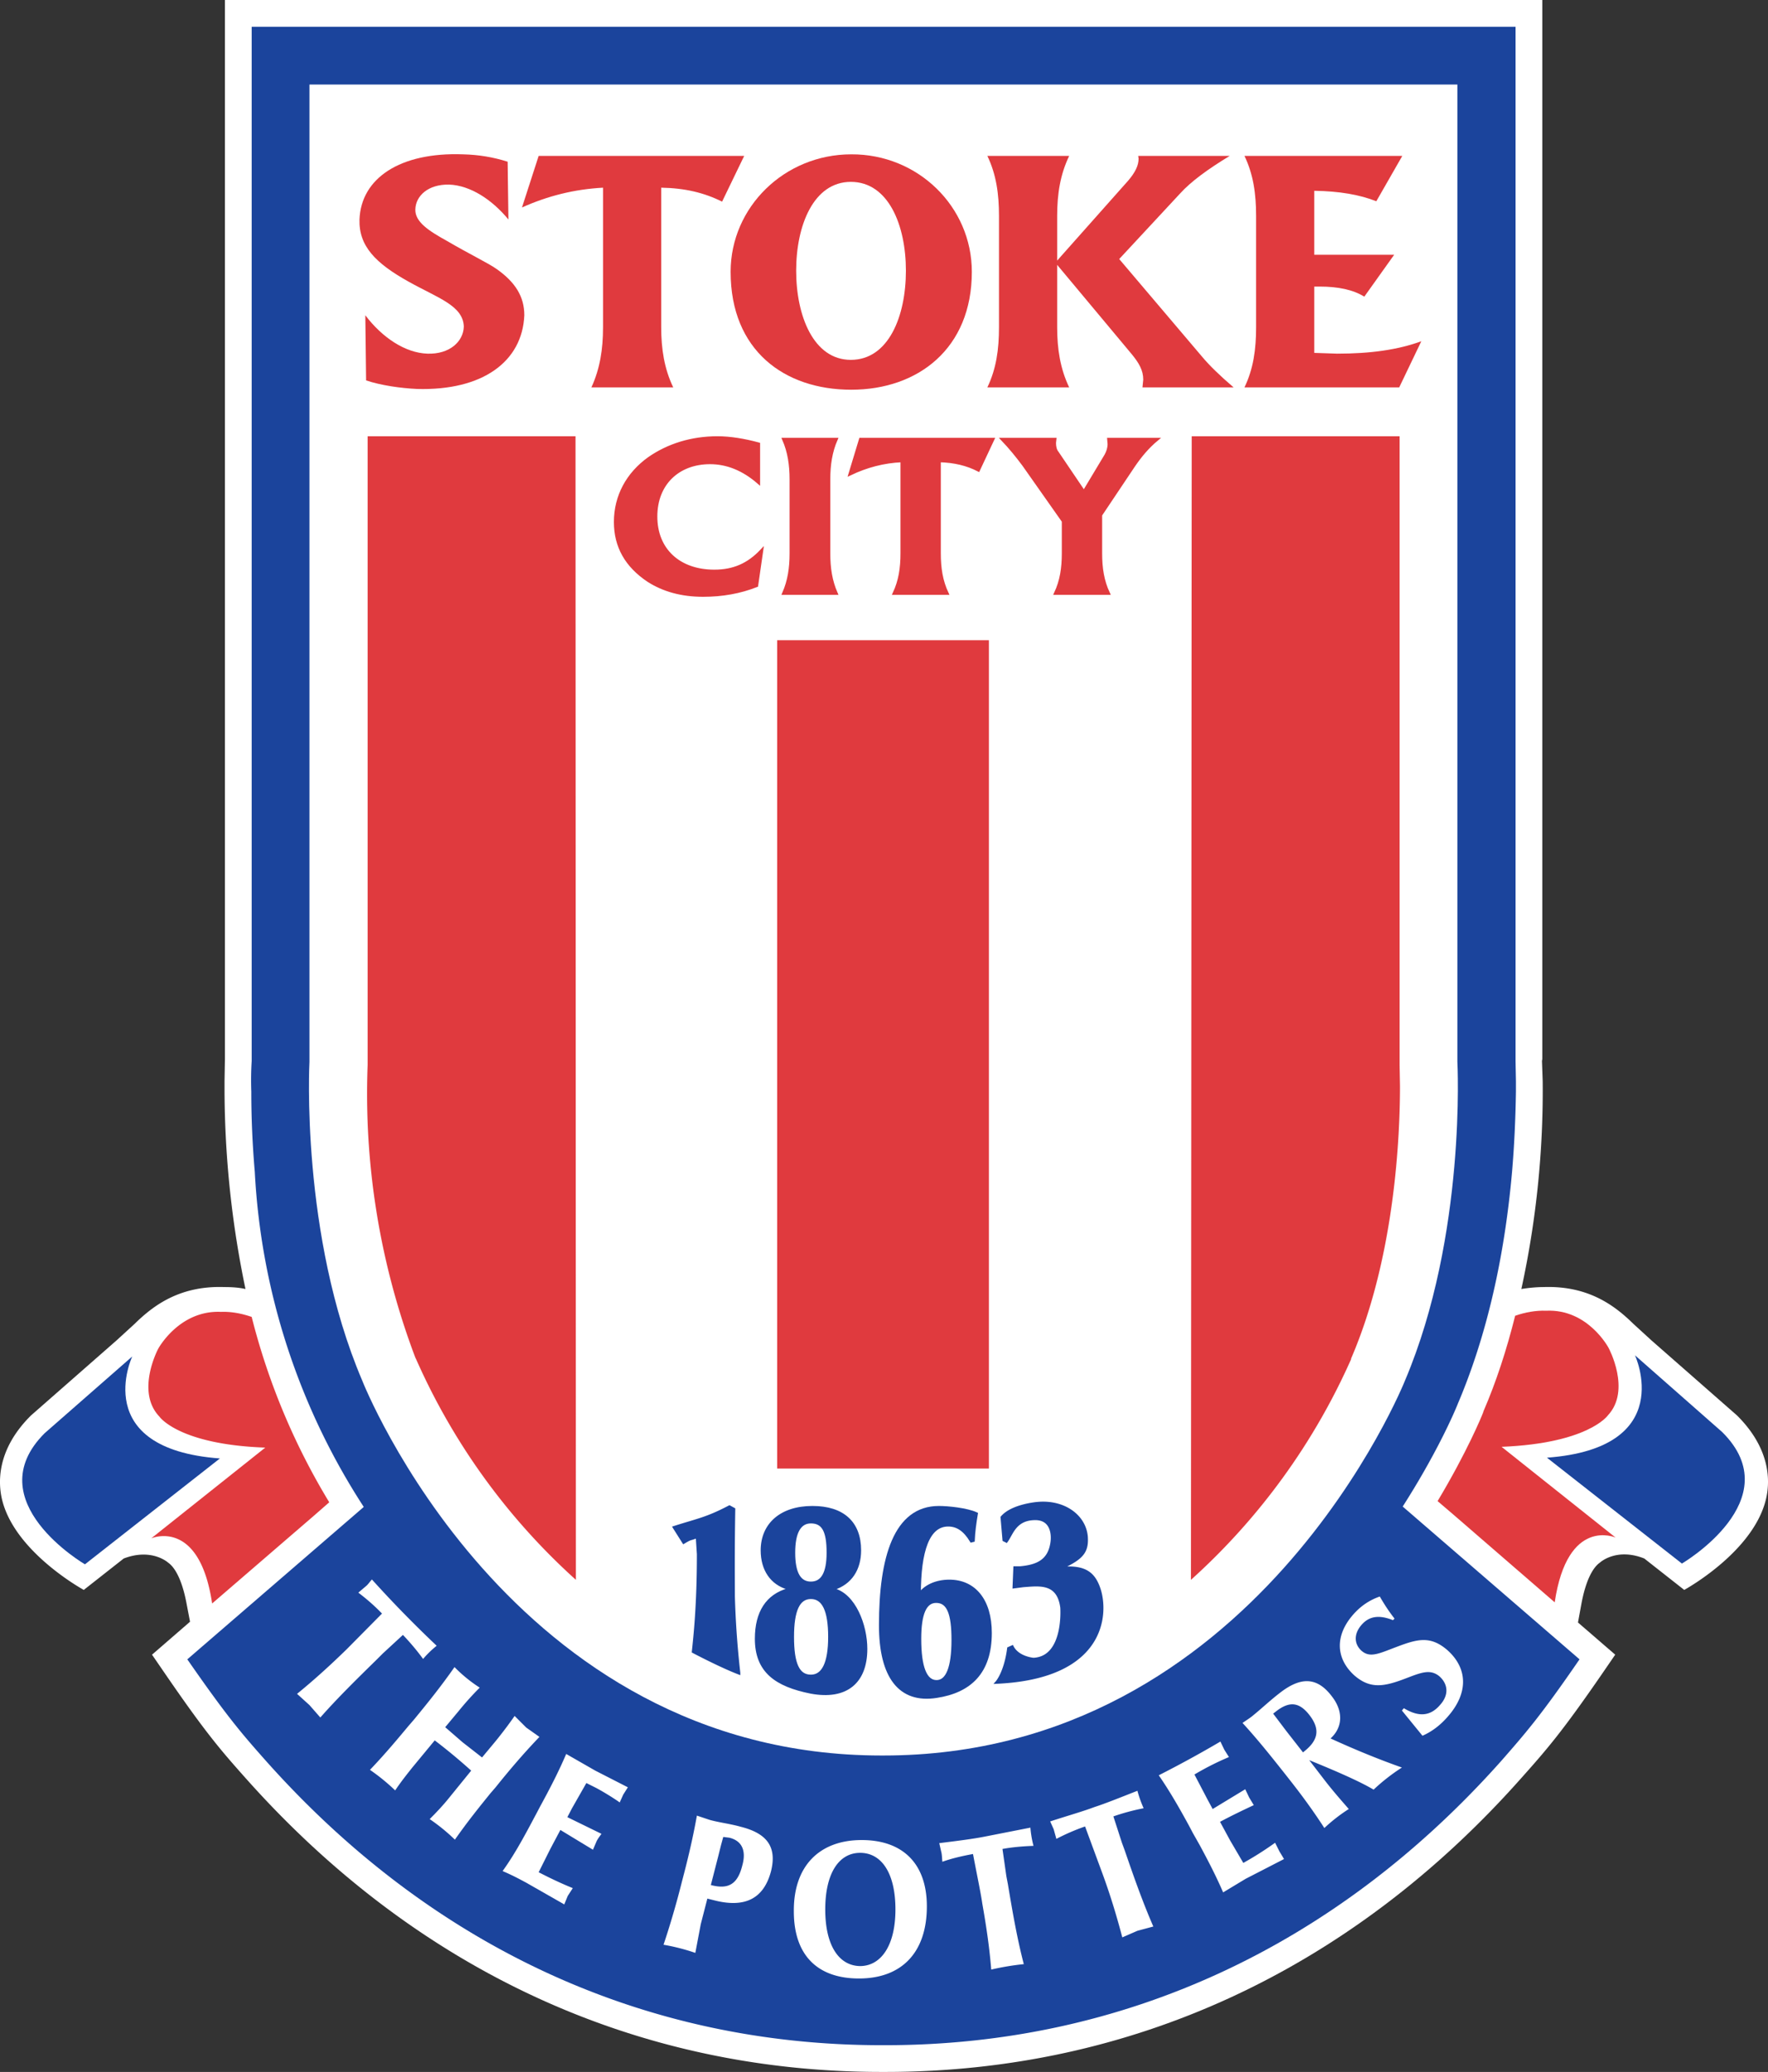
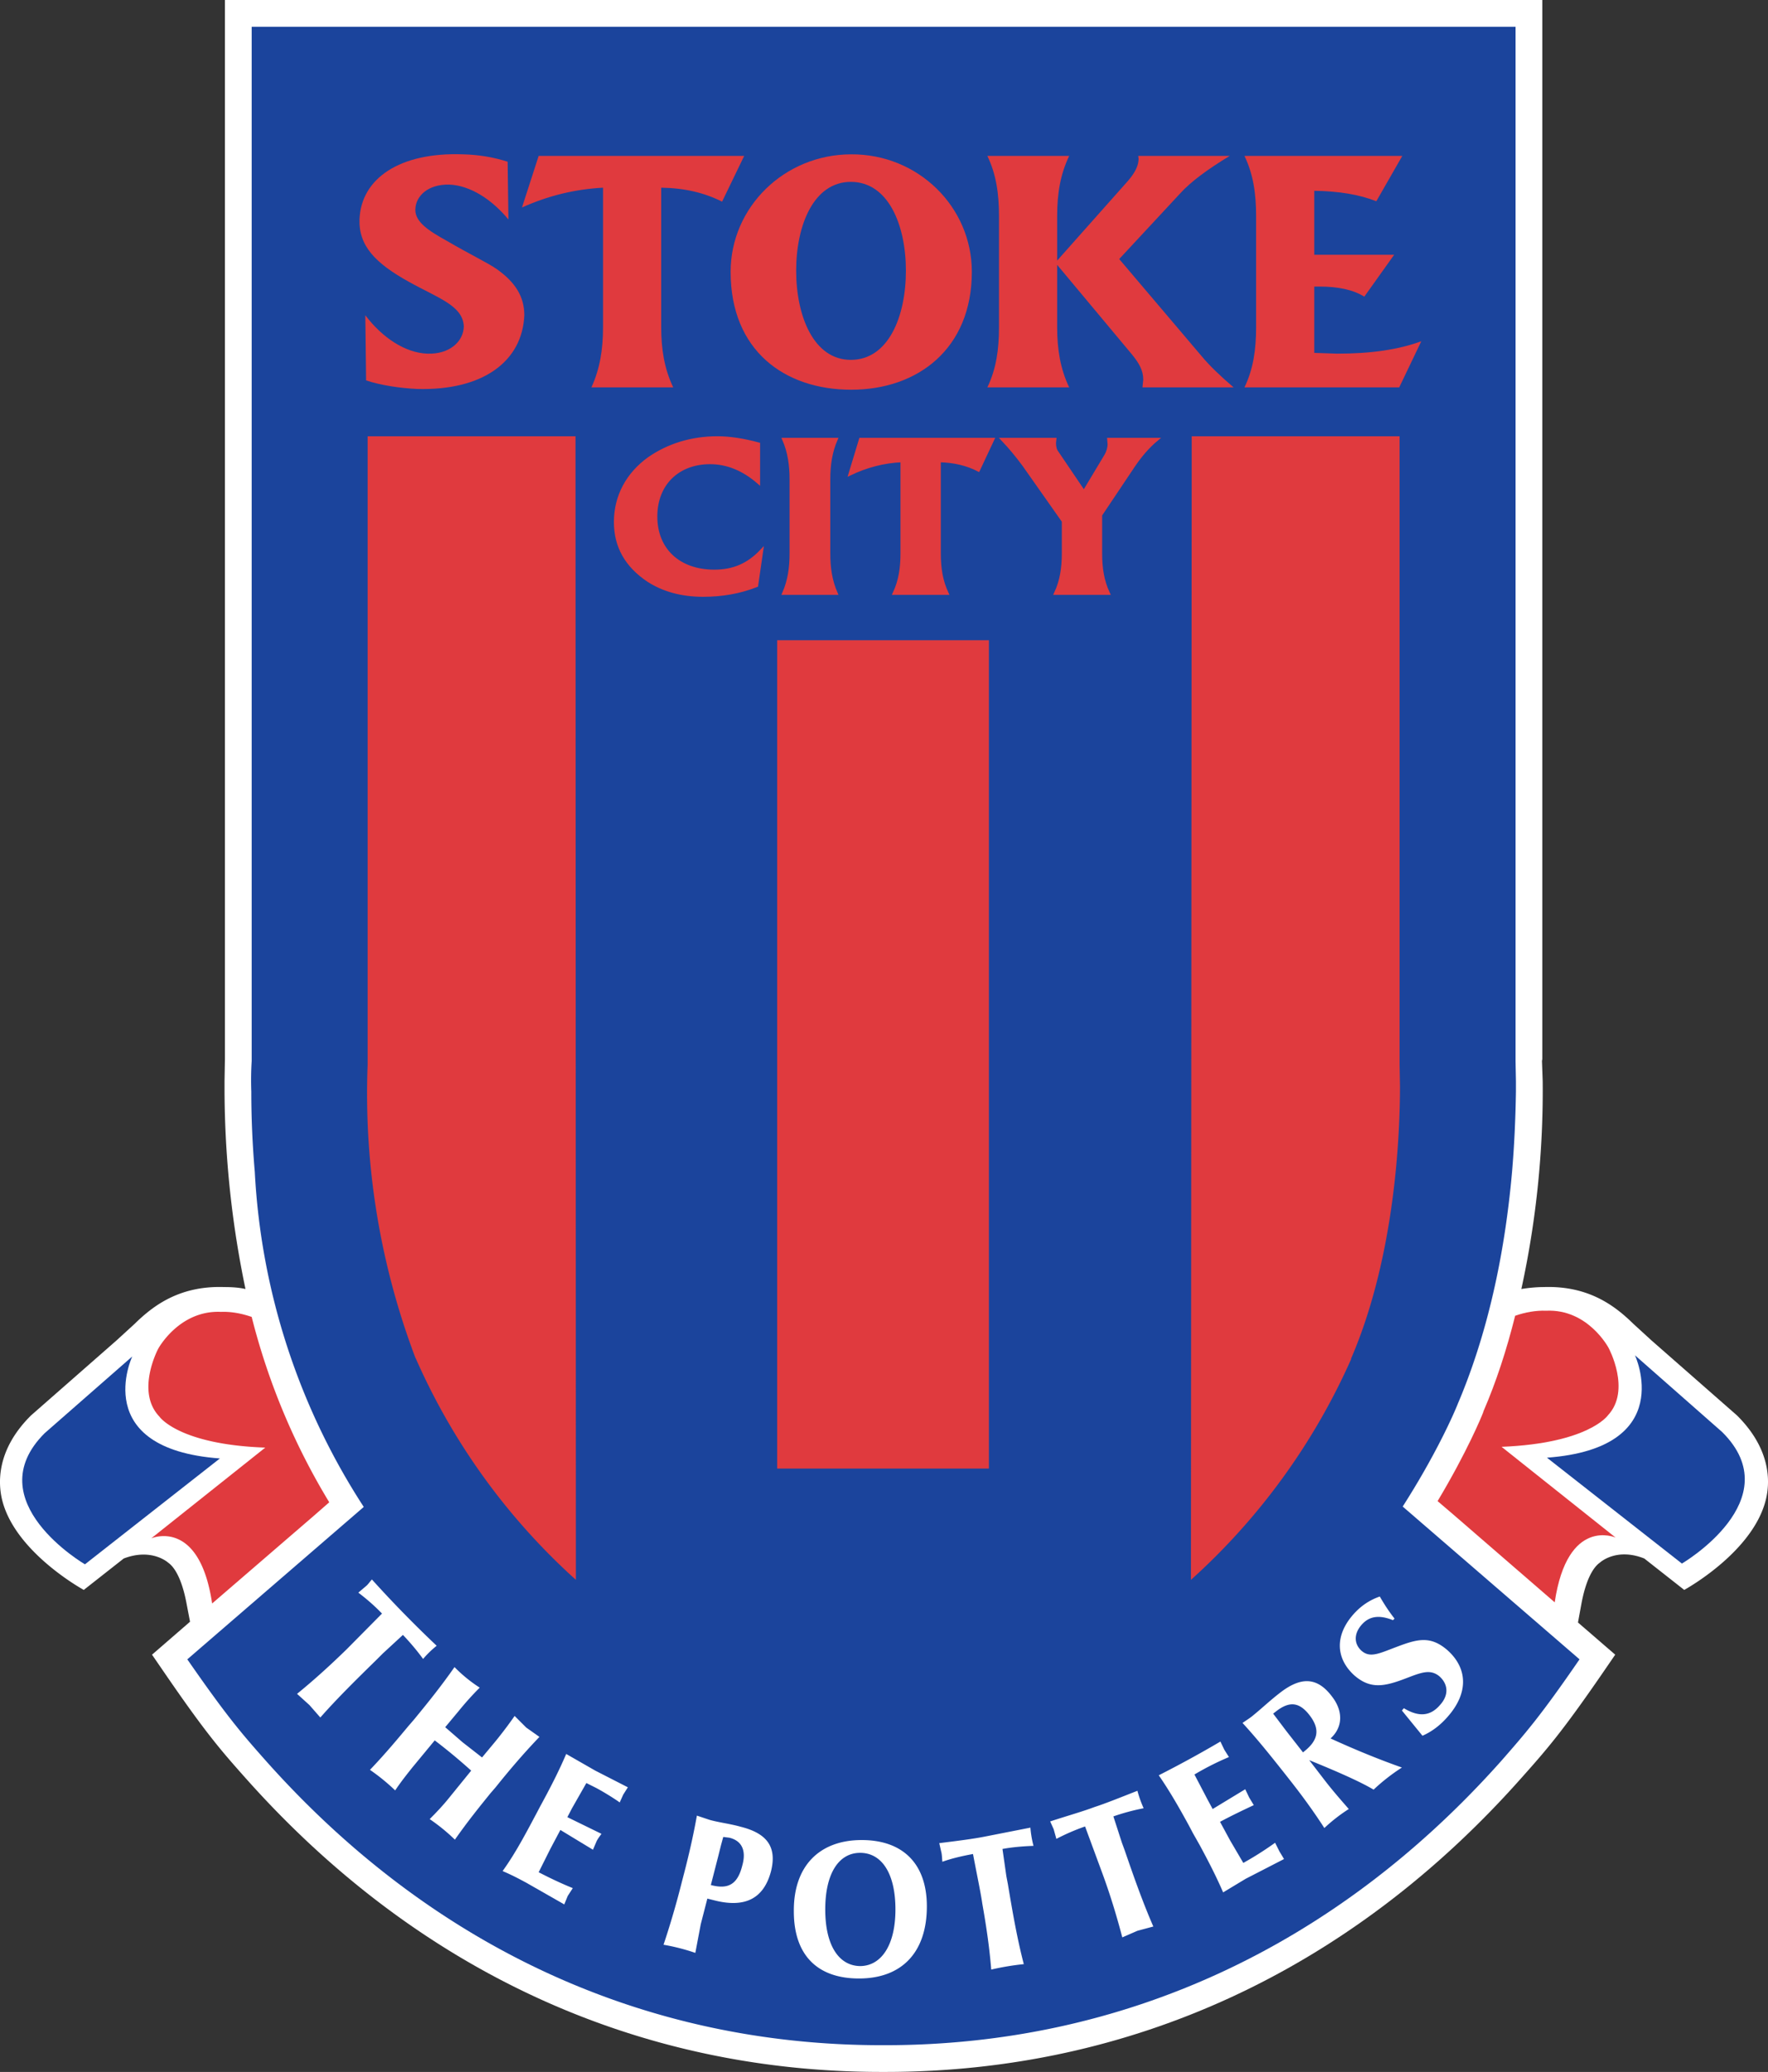
<svg xmlns="http://www.w3.org/2000/svg" height="5343" width="4559">
  <rect width="100%" height="100%" fill="#333333" stroke="none" />
  <path d="m4480 3651-1-1-220-193-47-43c-45-44-113-99-231-95-19 0-39 2-58 5a2403 2403 0 0 0 55-536l-2-57 1 5v-2736h-3397v2736-5l-1 57v27a2536 2536 0 0 0 54 509c-18-4-36-5-55-5-118-4-186 51-231 95l-47 43-220 193-1 1c-76 76-84 150-77 199 20 138 196 240 214 250l103-81c73-28 115 11 115 11 7 5 32 25 47 105l9 47-98 85 35 51c101 147 140 193 206 267 441 496 1008 758 1640 758h10c633 0 1200-262 1640-758 66-74 105-119 207-267l35-51-96-83 9-49c15-80 40-100 47-105 0 0 42-40 115-11l103 81c18-10 194-112 214-251 7-48-1-122-77-198z" fill="#fff" />
  <path d="m4216 3495s111 239-227 264l348 273s280-164 104-339z" fill="#1b449c" />
  <path d="m4146 3650c61-65 2-174 2-174s-53-101-161-96c-27-1-54 4-80 13-22 88-49 171-82 247v1c-4 11-42 103-118 230l41 35 261 226c33-222 157-167 157-167l-294-234c224-9 274-81 274-81z" fill="#e03a3e" />
  <path d="m341 3498s-112 238 226 263l-348 273s-279-163-104-338z" fill="#1b449c" />
  <path d="m411 3653c-62-65-3-175-3-175s54-100 162-95c26-1 53 4 79 13a1742 1742 0 0 0 200 478l-40 35-262 226c-33-222-157-168-157-168l294-234c-224-8-273-80-273-80z" fill="#e03a3e" />
  <path d="m3617 3885c96-150 142-263 144-270l-1 3c72-170 119-370 139-596 6-70 9-140 10-207v-27l-1-52v-2667h-3259v2667a798 798 0 0 0 -1 79c0 67 3 137 9 207a1752 1752 0 0 0 281 864l-455 393c102 147 139 190 202 261 427 480 976 734 1588 734h10c613 0 1162-254 1589-734 62-71 100-114 201-261z" fill="#1b449c" />
-   <path d="m2278 218h-1480v2520s-24 447 136 822c0 0 379 967 1339 967h5c960 0 1345-967 1345-967 159-375 135-822 135-822v-2520z" fill="#fff" />
  <g fill="#e03a3e">
    <path d="m2004 1651h546v2136h-546zm-449-807v-360c-74 4-142 21-209 51l43-133h530l-57 118c-46-23-96-35-157-36v360c0 56 8 107 31 155h-211c22-48 30-98 30-155zm1021 0v-287c0-57-7-107-30-155h211c-23 48-31 98-31 155v115l183-206c18-21 27-39 27-57l-1-7h236c-56 34-100 66-128 97l-157 169 213 251c20 24 47 50 82 80h-235l2-20c0-24-11-43-30-66l-192-230v161c0 56 8 107 31 155h-211c23-48 30-98 30-155zm663 0v-287c0-57-7-107-30-155h407l-67 117c-43-17-95-26-160-27v165h206l-77 108c-29-18-68-26-115-26h-14v171l59 2c86 0 157-10 217-32l-57 119h-399c23-48 30-98 30-155z" />
    <path d="m1831 1193c-82 0-140 54-140 139 0 86 60 141 151 141 50 0 88-17 122-53l-13 90c-43 17-89 25-138 25-55 0-102-13-141-38-57-38-85-88-85-151 0-66 31-124 87-164 49-34 109-53 176-53 33 0 69 6 106 16v99c-39-34-81-51-125-51zm209 234v-191c0-37-5-71-19-103h135c-14 32-19 66-19 103v191c0 38 5 71 19 103h-135c14-32 19-65 19-103zm286 0v-239c-48 2-92 14-134 34l27-89h341l-37 79c-29-15-62-23-101-24v239c0 38 5 71 20 103h-136c15-32 20-65 20-103zm532 103h-136c15-32 20-65 20-103v-83l-102-145c-17-23-35-45-55-66h135l-1 9c0 10 2 19 7 25l69 102 57-95c5-9 8-19 8-29l-1-12h124c-24 20-43 43-60 68l-85 127v99c0 38 5 71 20 103z" stroke="#e03a3e" stroke-width="8" />
    <path d="m2194 469c-96 0-141 112-141 229s45 230 141 230c97 0 142-112 142-230 0-117-45-229-142-229zm312 232c0 198-139 304-311 304s-311-101-311-304c0-167 139-303 311-303 172-1 311 135 311 303z" />
  </g>
  <path d="m2043 4221c0-68 15-102 48-102s49 34 49 102-17 102-49 102c-34 0-48-33-48-102zm106-125c44-14 67-50 67-98 0-71-43-110-121-110-81 0-129 44-129 110 0 49 24 85 67 97v5c-54 15-82 58-82 126 0 83 50 119 140 137 91 17 141-26 141-111 0-61-30-139-83-152zm-103-92c0-52 15-80 45-80 33 0 45 25 45 80 0 53-15 79-45 79s-45-26-45-79z" fill="#1b449c" />
  <path d="m2043 4221c0-68 15-102 48-102s49 34 49 102-17 102-49 102c-34 0-48-33-48-102zm106-125c44-14 67-50 67-98 0-71-43-110-121-110-81 0-129 44-129 110 0 49 24 85 67 97v5c-54 15-82 58-82 126 0 83 50 119 140 137 91 17 141-26 141-111 0-61-30-139-83-152zm-103-92c0-52 15-80 45-80 33 0 45 25 45 80 0 53-15 79-45 79s-45-26-45-79z" fill="none" stroke="#1b449c" stroke-width="9" />
  <path d="m2370 4114v-2c0-114 23-180 75-180 24 0 43 13 60 41l4-1c1-22 4-44 8-68-24-11-72-16-96-16-112 0-150 128-150 303 0 133 50 198 144 183 85-13 138-61 138-163 0-84-41-133-105-133-35 0-64 14-78 36zm88 115c0 72-15 108-43 108-29 0-44-37-44-111 0-65 14-97 43-97 32 0 44 32 44 100z" fill="#1b449c" />
-   <path d="m2370 4114v-2c0-114 23-180 75-180 24 0 43 13 60 41l4-1c1-22 4-44 8-68-24-11-72-16-96-16-112 0-150 128-150 303 0 133 50 198 144 183 85-13 138-61 138-163 0-84-41-133-105-133-35 0-64 14-78 36zm88 115c0 72-15 108-43 108-29 0-44-37-44-111 0-65 14-97 43-97 32 0 44 32 44 100z" fill="none" stroke="#1b449c" stroke-width="9" />
-   <path d="m2610 4247c15 29 55 32 55 32 83-4 73-134 73-134-9-67-59-59-100-56l-23 3 2-49h14c43-4 73-17 81-61 5-26 0-67-44-66-51 1-59 39-73 58l-6-3-5-58c26-31 92-36 92-36 67-6 120 32 125 85 3 39-11 55-59 78v4c57-4 79 15 92 54 21 64 14 227-263 240 0 0 22-25 30-87zm-705 67c-47-18-117-55-117-55 4-38 13-118 13-251l-3-46c-22 9-13 2-35 15l-24-38c59-19 83-22 142-53l11 6c-2 120-1 186-1 225a2316 2316 0 0 0 14 197z" fill="#1b449c" stroke="#1b449c" stroke-width="8" />
+   <path d="m2370 4114c0-114 23-180 75-180 24 0 43 13 60 41l4-1c1-22 4-44 8-68-24-11-72-16-96-16-112 0-150 128-150 303 0 133 50 198 144 183 85-13 138-61 138-163 0-84-41-133-105-133-35 0-64 14-78 36zm88 115c0 72-15 108-43 108-29 0-44-37-44-111 0-65 14-97 43-97 32 0 44 32 44 100z" fill="none" stroke="#1b449c" stroke-width="9" />
  <path d="m1485 4074a1678 1678 0 0 1 -412-569l-1-2-1-2a1923 1923 0 0 1 -123-755v-1621h536zm1586 0a1686 1686 0 0 0 413-569v-2l1-2c113-264 125-576 125-700l-1-55v-1621h-536z" fill="#e03a3e" />
  <path d="m1824 4896 16 4c80 21 129-3 148-74 16-63-10-98-77-115-28-8-56-11-81-18l-33-11c-11 62-25 119-38 168-11 44-26 99-48 165a525 525 0 0 1 82 21l14-74zm9-35 19-74 7-28 6-22 16 2c32 8 44 33 33 72-12 48-36 62-81 50zm214 68c0 112 60 173 168 173 111 0 175-68 175-186 0-110-62-171-168-171-109 0-176 67-175 184zm81-5c0-93 35-146 90-146s91 52 91 146c0 93-37 145-90 146-55 0-91-52-91-146zm457-156 10 70 4 21c12 72 24 141 41 206a682 682 0 0 0 -84 14c-5-62-14-119-23-170-4-28-13-70-24-128-27 5-54 11-79 20-1-10-1-19-3-26l-5-22c48-6 88-11 118-17l117-23a270 270 0 0 0 8 47c-26 1-53 3-80 8zm286-84 22 68 7 19c24 70 47 135 74 197l-41 11-39 17c-16-61-33-115-51-164l-45-122c-26 9-51 20-74 32l-7-25-9-20c46-15 85-26 114-37 28-9 65-24 111-42a298 298 0 0 0 16 45c-26 5-52 12-78 21zm222 73-17-30-10-19c-24-44-49-88-78-130a2928 2928 0 0 0 159-87l10 21 12 19a721 721 0 0 0 -89 45l34 65 13 24 84-51 10 21 12 20c-30 14-59 28-87 43l26 48 34 58c27-15 54-32 82-52l11 22 12 20-99 51-58 35c-19-44-40-84-61-123zm322-43a426 426 0 0 1 63-49c-21-24-42-48-62-74l-40-52c79 32 134 57 166 76a503 503 0 0 1 73-57c-51-18-112-42-184-75 32-29 33-71 3-109-38-50-80-50-133-9-26 20-48 41-69 58-8 7-18 13-28 20 43 47 79 93 110 132l11 14c26 33 57 74 90 125zm-55-195-43-55-34-45 9-7c33-25 58-23 84 10 29 37 24 66-15 96zm255-108 5-6c38 23 68 21 93-8 23-25 22-53-1-74-23-19-45-11-84 4-57 22-93 30-135-6-48-43-52-102-4-157 20-23 43-38 69-47 12 21 24 39 38 57l-4 4c-35-14-61-11-81 12-21 24-19 50 0 67 22 19 45 7 90-10 53-20 87-30 131 8 53 47 55 111 1 172-20 23-42 39-65 49z" fill="#fff" />
  <path d="m1281 694c-21-15-71-39-129-73-47-26-82-49-81-81 1-35 33-65 87-64 55 2 111 39 153 90l-2-149c-38-12-75-18-115-19-163-6-263 62-267 168-2 69 42 113 126 160 77 43 141 62 143 116-1 39-37 72-94 70s-116-41-160-99l2 168c39 13 89 20 131 22 170 5 272-71 277-190 0-48-23-85-71-119z" fill="#e03a3e" />
  <path d="m1039 4216-52 48-15 15c-52 51-102 100-146 150l-28-32-32-29c49-40 90-78 128-115l91-92c-19-20-40-38-61-54l20-17c4-3 8-9 15-17a3023 3023 0 0 0 167 171 255 255 0 0 0 -35 34c-16-22-33-42-52-62zm15 234 13-15c32-39 68-83 105-136a376 376 0 0 0 65 53c-19 19-37 39-54 60l-35 42 45 39 50 39 35-42c17-21 33-42 49-65l30 30 34 24c-44 46-81 90-113 130l-13 15c-25 31-57 70-92 120a489 489 0 0 0 -65-53c18-18 35-36 51-56l56-69a1469 1469 0 0 0 -94-78l-57 69c-16 20-31 39-45 60a520 520 0 0 0 -65-53c42-44 74-83 100-114zm313 257 16-30 10-19c24-44 47-88 67-135l75 43 84 43-12 19-9 20c-20-14-40-26-60-37l-26-13-37 65-12 23 88 43c-6 8-11 15-13 20l-9 21-84-51-26 49-30 60c27 14 56 28 88 41l-13 20-9 22-98-56c-15-8-35-19-61-30 28-39 50-79 71-118z" fill="#fff" />
</svg>